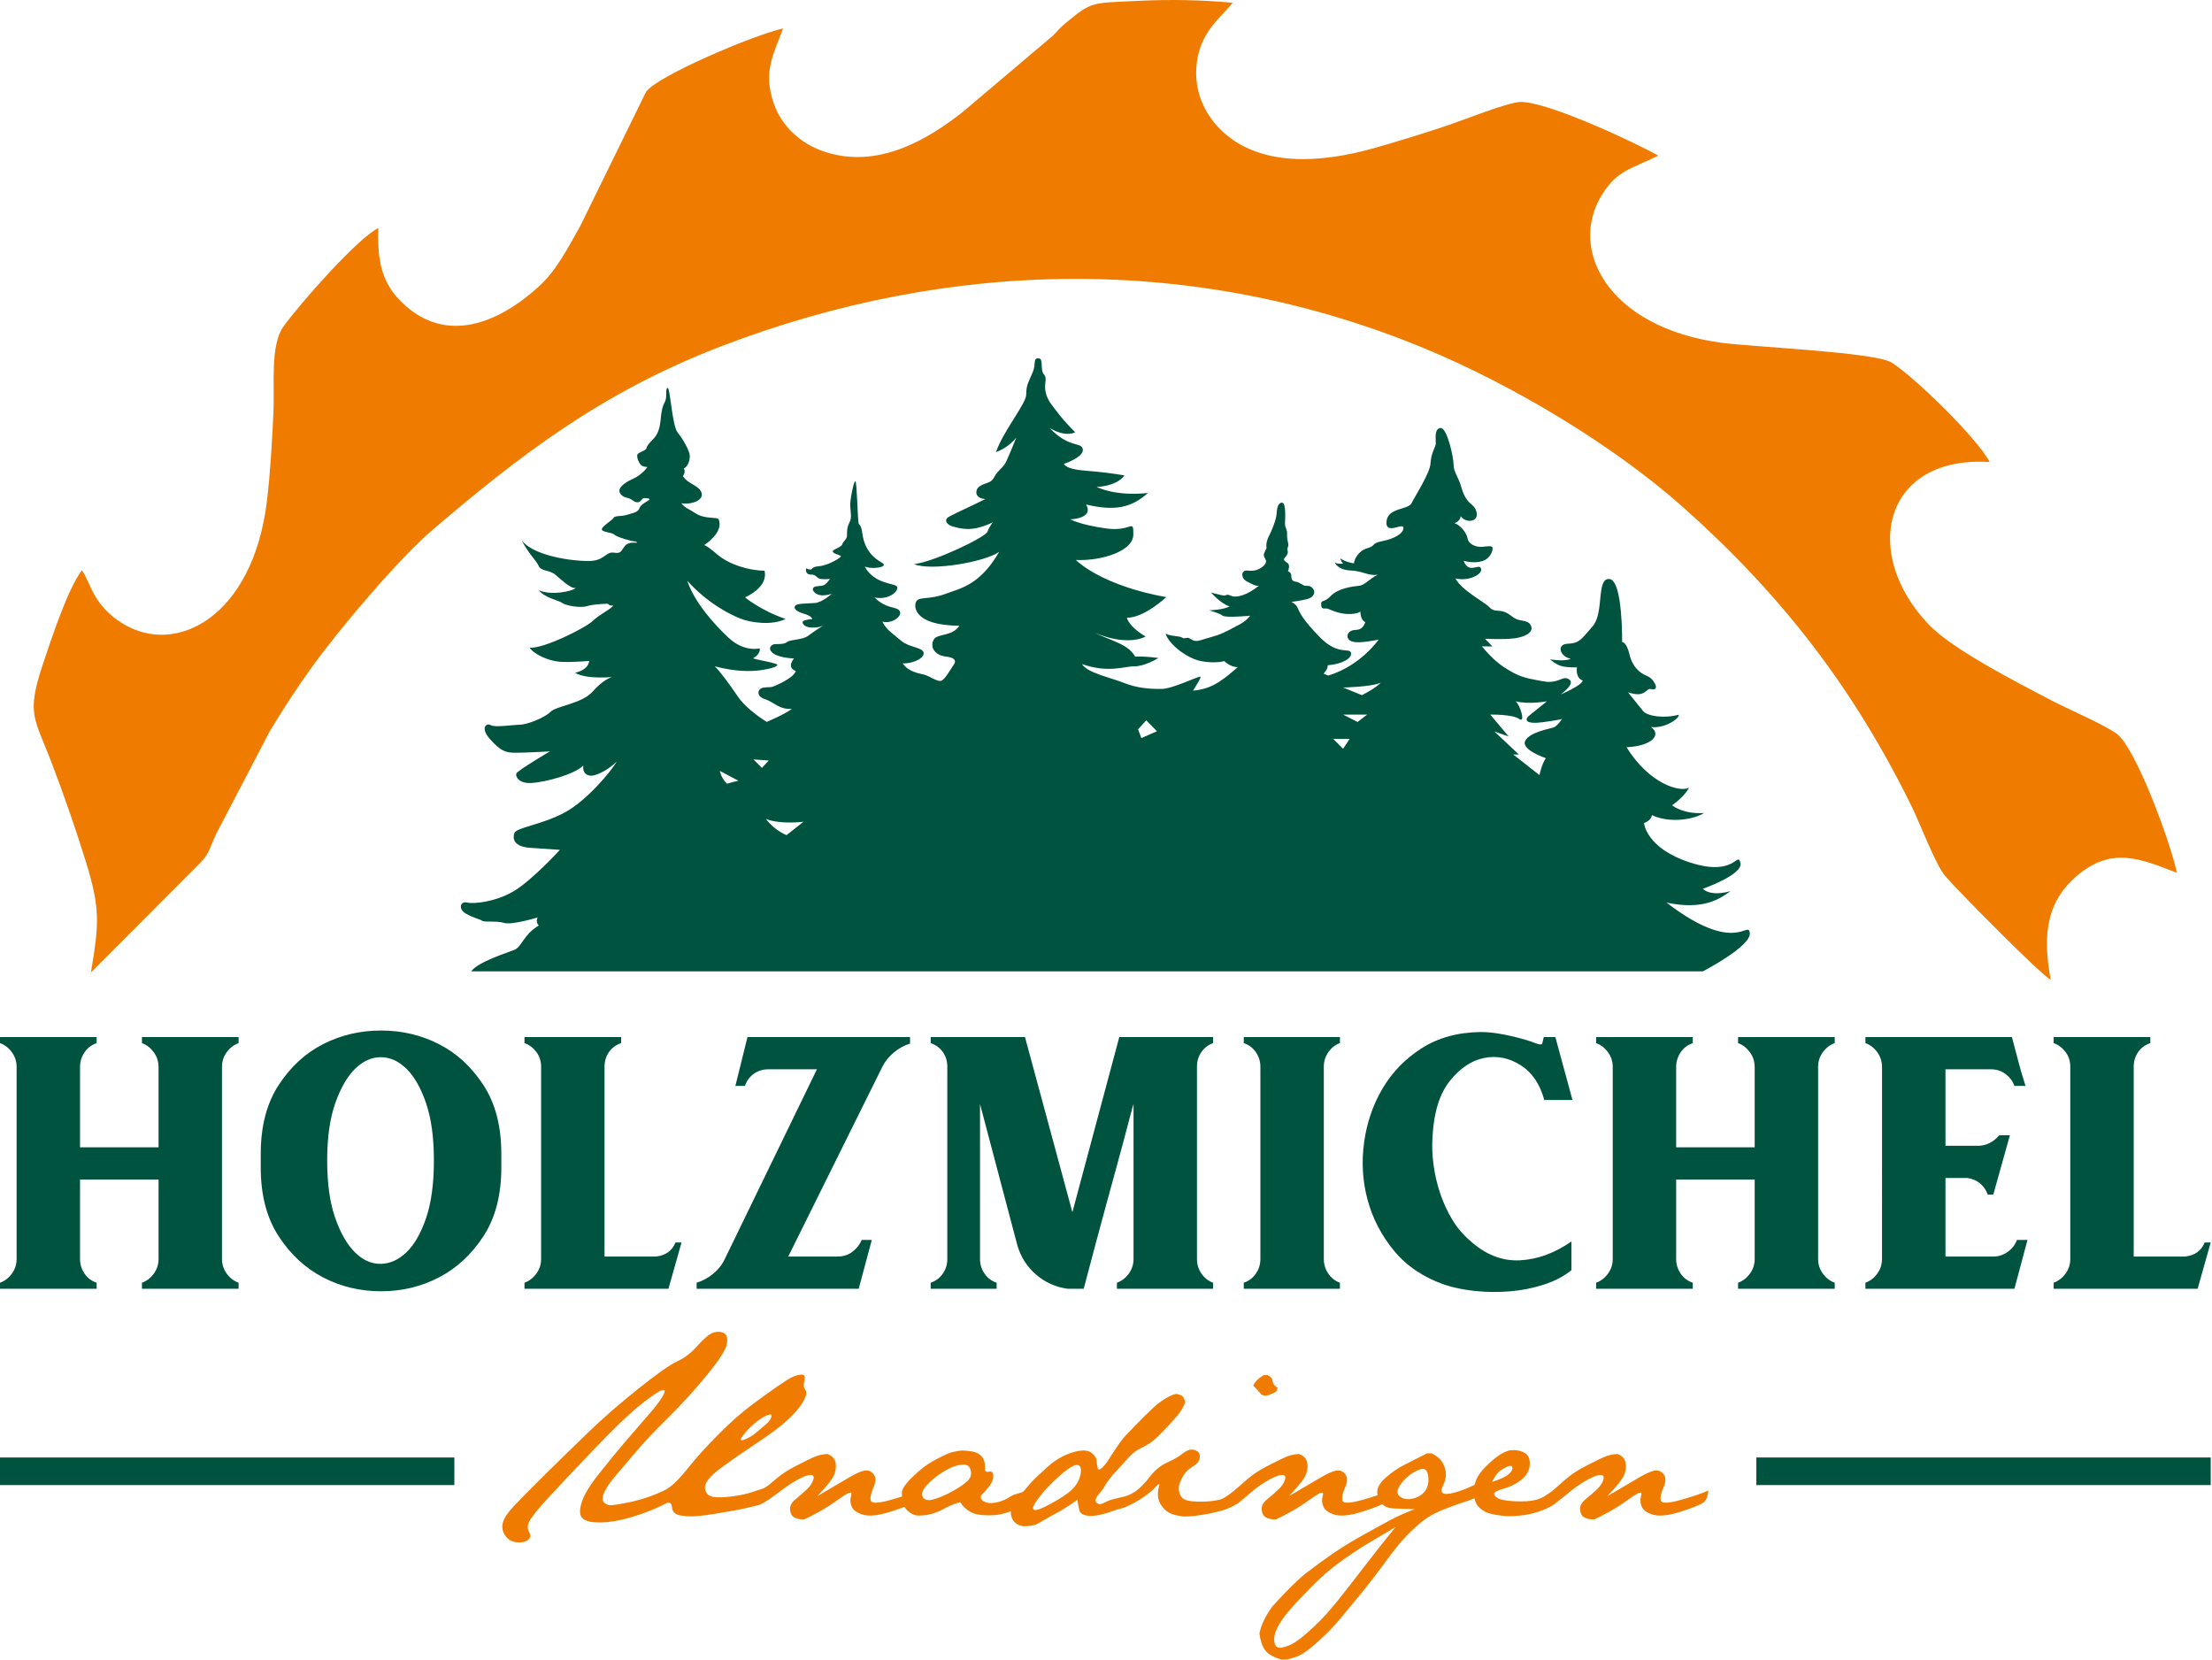
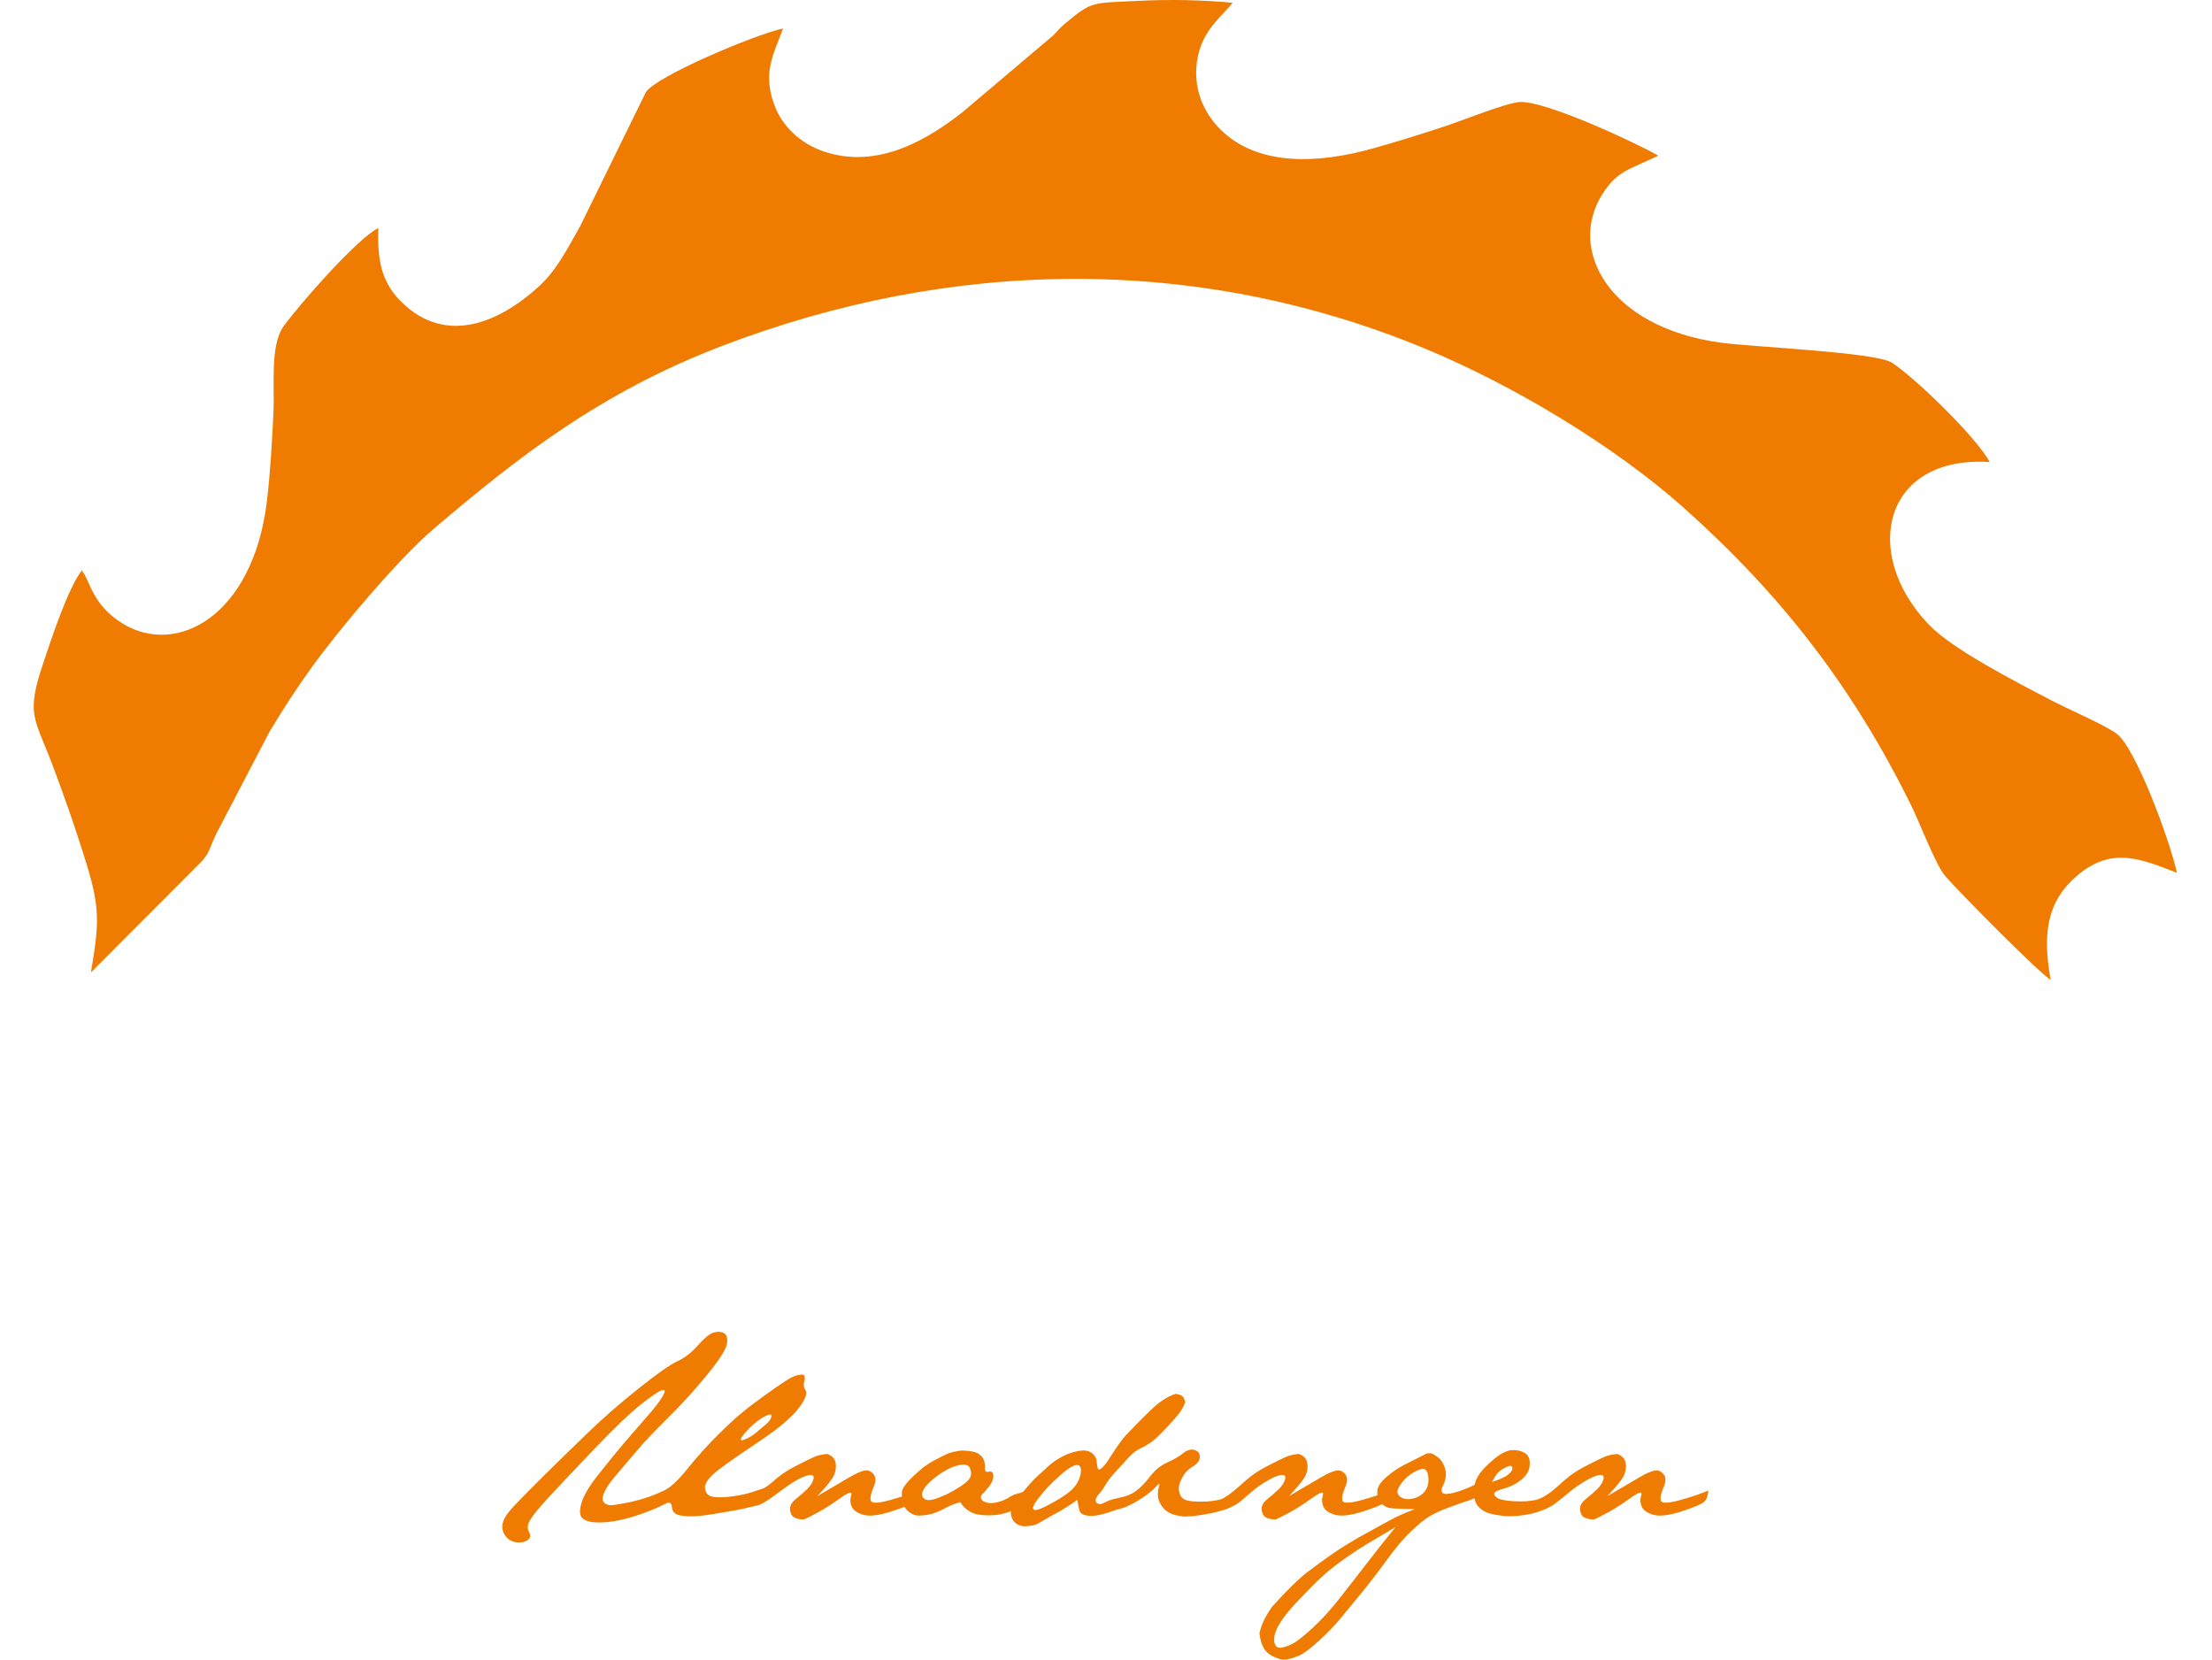
<svg xmlns="http://www.w3.org/2000/svg" version="1.1" x="0px" y="0px" width="533px" height="400px" viewBox="0 0 533 400" enable-background="new 0 0 533 400" xml:space="preserve">
  <defs>
</defs>
  <path fill-rule="evenodd" clip-rule="evenodd" fill="#EF7C00" d="M377.208,356.458c1.354-1.177,2.955-2.235,4.792-3.176  c1.838-0.948,3.269-1.659,4.311-2.134c1.05-0.482,2.176-0.754,3.404-0.821c1.092,0.398,1.744,1.05,1.955,1.956  c0.221,0.915,0.136,1.889-0.245,2.93c-0.381,1.042-1.762,2.803-4.141,5.284c3.769-2.219,6.376-3.743,7.815-4.59  c1.439-0.838,2.592-1.363,3.472-1.558c0.872-0.203,1.626,0.067,2.253,0.813c0.635,0.745,0.635,1.829,0,3.252  c-0.627,1.423-0.83,2.481-0.618,3.175c0.22,0.695,1.804,0.627,4.767-0.194c2.956-0.83,5.183-1.592,6.673-2.286  c-0.102,1.287-0.44,2.21-1.016,2.752c-0.585,0.551-2.388,1.313-5.411,2.286c-3.031,0.974-5.284,1.253-6.774,0.839  c-1.49-0.407-2.43-1.059-2.828-1.932c-0.397-0.88-0.448-1.812-0.144-2.803c0.296-0.99-0.576-0.762-2.608,0.695  c-2.032,1.456-3.811,2.599-5.334,3.42c-1.524,0.83-2.659,1.406-3.422,1.736c-1.024,0-1.829-0.17-2.404-0.517  c-0.584-0.347-0.906-0.965-0.974-1.862c-0.067-0.89,0.372-1.72,1.321-2.481c0.939-0.762,1.846-1.55,2.726-2.38  c0.872-0.829,1.414-1.668,1.609-2.531c0.203-0.863-0.305-1.135-1.507-0.821c-1.212,0.313-2.862,1.202-4.963,2.659  c-1.762,1.222-4.81,3.99-6.13,4.732c-1.025,0.585-2.312,1.102-3.845,1.566c-1.541,0.466-3.421,0.746-5.631,0.848h-1.338  c-2.422-0.237-4.048-0.56-4.895-0.975c-0.838-0.414-1.49-0.897-1.956-1.464c-0.372-0.447-0.658-1.079-0.857-1.886  c-0.461,0.22-0.869,0.386-1.226,0.496c-1.363,0.433-3.015,1.008-4.962,1.736c-1.956,0.729-3.522,1.456-4.716,2.185  c-1.194,0.729-2.65,1.922-4.387,3.573c-1.744,1.651-3.667,3.938-5.783,6.851c-2.117,2.904-4.209,5.631-6.274,8.163  c-2.066,2.522-3.777,4.598-5.115,6.198c-1.338,1.6-3.006,3.327-5.013,5.156c-1.998,1.838-3.573,3.015-4.708,3.522  c-1.143,0.517-2.227,0.839-3.252,0.975h-1.092c-1.947-0.568-3.269-1.338-3.946-2.313c-0.678-0.974-1.118-2.303-1.313-3.988  c0.398-1.989,1.422-4.141,3.074-6.452c3.607-3.971,6.367-6.689,8.29-8.163c1.913-1.473,3.938-2.946,6.054-4.42  c2.117-1.465,4.488-2.938,7.113-4.411c2.634-1.474,4.903-2.719,6.8-3.743c1.905-1.033,3.945-1.939,6.13-2.735  c-2.083-0.067-3.793-0.118-5.14-0.169c-1.17-0.045-2.08-0.394-2.732-1.041c-0.921,0.475-2.44,1.053-4.559,1.735  c-3.031,0.974-5.283,1.253-6.773,0.839c-1.49-0.407-2.431-1.059-2.828-1.932c-0.398-0.88-0.449-1.812-0.145-2.803  c0.297-0.99-0.575-0.762-2.607,0.695c-2.032,1.456-3.811,2.599-5.335,3.42c-1.524,0.83-2.659,1.406-3.421,1.736  c-1.024,0-1.829-0.17-2.405-0.517c-0.584-0.347-0.906-0.965-0.974-1.862c-0.068-0.89,0.373-1.72,1.321-2.481  c0.939-0.762,1.846-1.55,2.727-2.38c0.872-0.829,1.414-1.668,1.609-2.531c0.203-0.863-0.305-1.135-1.508-0.821  c-1.211,0.313-2.862,1.202-4.962,2.659c-1.186,0.822-4.43,3.775-4.962,4.09c-0.813,0.482-1.618,0.889-2.405,1.219  c-0.796,0.33-1.931,0.66-3.404,0.99c-1.474,0.331-3.15,0.61-5.039,0.848l-2.083,0.093c-1.685-0.194-2.905-0.517-3.667-0.965  c-0.762-0.449-1.38-1.051-1.863-1.813s-0.737-1.524-0.771-2.277c-0.034-0.763,0.059-1.524,0.271-2.27  c0.22-0.754-0.008-0.737-0.678,0.059c-1.51,1.797-5.955,4.669-8.442,5.31c-0.863,0.212-1.634,0.457-2.312,0.72  s-1.625,0.533-2.854,0.813c-1.219,0.287-2.303,0.338-3.251,0.151c-0.94-0.178-1.49-0.593-1.66-1.235  c-0.161-0.652-0.33-1.499-0.491-2.558c-0.728,0.559-1.55,1.135-2.464,1.71c-0.906,0.576-1.761,1.084-2.574,1.517  c-0.813,0.423-1.66,0.897-2.532,1.414c-0.88,0.508-1.583,0.914-2.108,1.21c-0.533,0.297-1.6,0.483-3.226,0.551  c-1.16-0.136-2.015-0.618-2.583-1.439c-0.364-0.602-0.542-1.228-0.542-1.889c0.021-0.104,0.043-0.207,0.068-0.31  c-0.296,0.117-0.612,0.226-0.948,0.327c-1.304,0.381-2.346,0.593-3.142,0.627c-0.796,0.033-1.271,0.051-1.439,0.051  c-1.854,0-3.277-0.28-4.268-0.839c-1.092-0.601-1.896-1.38-2.43-2.337c-1.355,0.364-2.574,0.847-3.649,1.439  c-1.076,0.593-2.117,1.041-3.125,1.338c-1.008,0.296-2.125,0.449-3.345,0.449c-0.847,0-1.719-0.39-2.616-1.169  c-0.285-0.244-0.524-0.556-0.718-0.935c-0.828,0.327-1.858,0.689-3.093,1.087c-3.031,0.974-5.284,1.253-6.774,0.839  c-1.49-0.407-2.43-1.059-2.828-1.932c-0.398-0.88-0.449-1.812-0.144-2.803c0.296-0.99-0.576-0.762-2.608,0.695  c-2.032,1.456-3.811,2.599-5.334,3.42c-1.524,0.83-2.659,1.406-3.421,1.736c-1.024,0-1.829-0.17-2.404-0.517  c-0.584-0.347-0.906-0.965-0.974-1.862c-0.068-0.89,0.372-1.72,1.321-2.481c0.939-0.762,1.846-1.55,2.726-2.38  c0.873-0.829,1.415-1.668,1.609-2.531c0.203-0.863-0.305-1.135-1.507-0.821c-1.211,0.313-2.862,1.202-4.962,2.659  c-1.62,1.123-5.266,4.108-6.901,4.513c-2.532,0.627-4.598,1.075-6.198,1.338c-1.609,0.263-3.116,0.524-4.539,0.771  c-1.422,0.246-2.828,0.424-4.217,0.525c-1.389,0.093-2.684,0.025-3.87-0.203c-1.194-0.229-1.829-0.89-1.914-1.981  c-0.084-1.093-0.661-1.338-1.736-0.745c-1.076,0.592-2.702,1.295-4.886,2.108c-2.185,0.813-4.242,1.414-6.181,1.812  c-1.931,0.398-3.7,0.567-5.309,0.517c-1.601-0.051-2.752-0.39-3.446-1.017c-0.694-0.626-0.779-1.854-0.246-3.666  c0.525-1.82,1.939-4.183,4.242-7.07c2.295-2.896,4.386-5.453,6.274-7.672c1.888-2.21,3.701-4.302,5.437-6.274  c1.736-1.965,2.938-3.54,3.615-4.717c0.678-1.168,0.644-1.659-0.118-1.456c-0.762,0.194-2.473,1.346-5.14,3.446  c-2.659,2.1-6.546,5.826-11.66,11.186c-5.106,5.36-8.73,9.204-10.864,11.533c-2.134,2.337-3.522,4.039-4.166,5.114  s-0.728,2.041-0.246,2.904c0.475,0.855,0.339,1.524-0.423,2.007c-0.55,0.331-1.177,0.5-1.888,0.5c-0.296,0-0.61-0.025-0.94-0.076  c-1.126-0.203-1.99-0.763-2.583-1.686c-0.415-0.651-0.618-1.329-0.618-2.04c0-0.313,0.042-0.627,0.127-0.94  c0.262-1.059,1.118-2.362,2.574-3.921c1.457-1.549,3.912-4.039,7.367-7.468c3.463-3.421,7.011-6.885,10.644-10.39  c3.641-3.506,7.688-7.037,12.159-10.594c4.463-3.556,7.562-5.732,9.298-6.528c1.736-0.787,3.396-2.074,4.962-3.845  c1.575-1.77,2.82-2.794,3.751-3.073c0.415-0.136,0.805-0.195,1.186-0.195c0.466,0,0.898,0.094,1.296,0.297  c0.728,0.348,0.982,1.202,0.762,2.574c-0.211,1.372-1.82,3.896-4.835,7.57c-3.006,3.666-6.122,7.096-9.348,10.271  c-3.227,3.176-5.809,5.911-7.739,8.206c-1.939,2.303-3.531,4.183-4.793,5.639c-1.253,1.448-2.185,2.786-2.777,3.989  c-0.593,1.21-0.627,2.074-0.102,2.607c0.533,0.525,1.278,0.729,2.235,0.593s2.142-0.339,3.548-0.618s2.854-0.66,4.344-1.144  c1.482-0.482,2.973-1.084,4.463-1.812c1.49-0.729,3.328-2.456,5.504-5.183c2.185-2.727,4.691-5.504,7.519-8.332  s5.428-5.131,7.791-6.901c2.362-1.77,4.42-3.26,6.156-4.462c1.736-1.211,2.98-1.998,3.743-2.362s1.507-0.567,2.236-0.618  c0.728-0.051,0.965,0.432,0.719,1.439c-0.254,1.007-0.169,1.761,0.246,2.261c0.144,0.178,0.22,0.415,0.22,0.694  c0,0.508-0.245,1.202-0.745,2.083c-0.753,1.354-1.99,2.819-3.692,4.386c-1.702,1.575-4.141,3.413-7.316,5.513  s-6.105,4.132-8.781,6.105c-2.684,1.964-3.971,3.564-3.878,4.81c0.102,1.236,0.745,1.956,1.939,2.159  c1.194,0.194,2.777,0.152,4.767-0.127c1.981-0.279,3.531-0.618,4.657-1.016c3.155-1.115,2.503-0.373,5.606-3.049  c1.355-1.177,2.955-2.235,4.792-3.176c1.838-0.948,3.269-1.659,4.31-2.134c1.05-0.482,2.176-0.754,3.404-0.821  c1.092,0.398,1.744,1.05,1.956,1.956c0.22,0.915,0.135,1.889-0.246,2.93c-0.381,1.042-1.762,2.803-4.141,5.284  c3.769-2.219,6.376-3.743,7.816-4.59c1.439-0.838,2.591-1.363,3.472-1.558c0.873-0.203,1.626,0.067,2.252,0.813  c0.635,0.745,0.635,1.829,0,3.252c-0.626,1.423-0.83,2.481-0.618,3.175c0.22,0.695,1.804,0.627,4.768-0.194  c0.994-0.279,1.906-0.551,2.735-0.814c-0.022-0.307-0.034-0.631-0.034-0.972c0.034-0.881,0.915-2.16,2.659-3.836  c1.736-1.677,3.345-2.922,4.835-3.734c1.49-0.813,2.65-1.397,3.497-1.762s2.007-0.627,3.497-0.796  c1.948,0.067,3.269,0.33,3.946,0.771c0.678,0.449,1.126,0.957,1.338,1.541c0.212,0.576,0.297,1.229,0.246,1.956  c-0.051,0.729,0.271,1.008,0.949,0.847c0.677-0.169,1.033,0.152,1.067,0.966c0.034,0.813-0.297,1.651-0.974,2.531  c-0.678,0.881-1.211,1.49-1.609,1.838s-0.517,0.736-0.347,1.16c0.161,0.432,0.618,0.745,1.363,0.948  c0.745,0.194,1.66,0.152,2.743-0.136c1.084-0.287,2.016-0.702,2.812-1.244c0.796-0.534,1.544-0.671,2.159-0.864  c1.146-0.358,0.918-0.174,1.889-1.354c0.863-1.042,1.744-1.981,2.658-2.828c0.906-0.847,1.804-1.66,2.701-2.456  c0.889-0.796,1.897-1.49,2.998-2.083c1.109-0.593,2.202-1.024,3.277-1.287c1.075-0.271,1.956-0.355,2.633-0.279  c0.678,0.085,1.262,0.373,1.761,0.872c0.491,0.491,0.771,1.008,0.813,1.533c0.051,0.533,0.135,1.092,0.254,1.693  c0.11,0.593,0.457,0.618,1.042,0.076c0.576-0.551,1.076-1.151,1.49-1.813c0.407-0.66,1.067-1.677,1.981-3.031  c0.906-1.354,1.702-2.388,2.379-3.099c0.678-0.712,1.583-1.644,2.701-2.803c1.126-1.16,2.303-2.313,3.523-3.473  c1.228-1.159,2.379-2.032,3.455-2.633c1.075-0.593,1.871-0.923,2.405-0.991c0.762,0.17,1.262,0.373,1.516,0.618  c0.246,0.254,0.449,0.703,0.618,1.363c-0.33,1.093-1.016,2.244-2.058,3.455c-1.042,1.202-2.159,2.43-3.353,3.667  c-1.186,1.244-2.202,2.142-3.023,2.709c-0.83,0.559-1.667,1.033-2.506,1.414c-0.847,0.382-1.761,1.102-2.751,2.176  c-1,1.076-2.058,2.236-3.176,3.48c-1.126,1.236-1.922,2.27-2.388,3.1c-0.457,0.821-0.965,1.532-1.507,2.134  c-0.55,0.593-0.821,1.118-0.821,1.558c0,0.449,0.288,0.737,0.872,0.873c0.576,0.127,1.088-0.313,1.931-0.67  c3.705-1.564,5.794-0.12,10.246-5.893c1.219-1.593,2.625-2.744,4.2-3.447c1.583-0.702,2.854-1.447,3.811-2.218  c0.957-0.779,1.88-1.05,2.752-0.796c0.881,0.245,1.313,0.796,1.295,1.659c-0.017,0.864-0.516,1.592-1.49,2.185  c-0.974,0.593-1.702,1.229-2.185,1.905c-0.482,0.687-0.872,1.432-1.168,2.261c-0.296,0.83-0.305,1.651-0.025,2.481  c0.288,0.83,0.821,1.363,1.617,1.608c0.796,0.254,2.032,0.364,3.717,0.348c1.685-0.009,3.167-0.187,4.446-0.517  c1.687-0.438,4.917-3.497,6.469-4.835c1.354-1.177,2.955-2.235,4.792-3.176c1.838-0.948,3.269-1.659,4.311-2.134  c1.05-0.482,2.176-0.754,3.403-0.821c1.093,0.398,1.744,1.05,1.956,1.956c0.221,0.915,0.136,1.889-0.245,2.93  c-0.381,1.042-1.762,2.803-4.141,5.284c3.768-2.219,6.376-3.743,7.815-4.59c1.439-0.838,2.591-1.363,3.472-1.558  c0.872-0.203,1.626,0.067,2.252,0.813c0.636,0.745,0.636,1.829,0,3.252c-0.626,1.423-0.829,2.481-0.618,3.175  c0.221,0.695,1.804,0.627,4.768-0.194c1.39-0.39,2.618-0.766,3.685-1.126c-0.06-0.316-0.082-0.645-0.068-0.982  c0.05-1.041,0.771-2.168,2.159-3.379c1.389-1.202,2.803-2.176,4.242-2.904s3.302-1.668,5.58-2.828h1.092  c1.33,0.635,2.244,1.439,2.761,2.438c0.508,0.991,0.736,1.931,0.694,2.828c-0.051,0.89-0.288,1.728-0.694,2.498  c-0.415,0.779-0.457,1.363-0.127,1.745c0.33,0.372,1.253,0.363,2.777-0.026c1.524-0.397,3.091-0.999,4.717-1.786  c0.089-0.044,0.178-0.085,0.268-0.124c0.104-0.525,0.246-0.98,0.427-1.366c0.432-0.932,1.135-1.889,2.108-2.879  c0.974-0.991,1.947-1.854,2.93-2.583c0.974-0.729,1.973-1.219,2.998-1.481l1.143-0.051c1.024,0.033,1.914,0.313,2.676,0.838  c0.762,0.534,1.084,1.465,0.974,2.803c-0.118,1.347-0.779,2.498-1.99,3.48c-1.202,0.974-2.573,1.677-4.09,2.108  c-1.523,0.424-2.346,0.813-2.455,1.16c-0.118,0.347,0.127,0.728,0.745,1.143c0.609,0.415,1.981,0.678,4.115,0.796  c2.134,0.11,3.878,0,5.233-0.347C372.743,360.708,375.079,358.293,377.208,356.458L377.208,356.458z M359.493,357.076  c2.024-0.661,3.37-1.287,4.048-1.889c0.678-0.593,0.965-1.143,0.863-1.634c-0.093-0.5-0.66-0.482-1.685,0.051  c-1.024,0.525-1.728,1.066-2.108,1.608C360.23,355.763,359.857,356.381,359.493,357.076L359.493,357.076z M337.393,360.624  c0.779,0.576,1.787,0.729,3.023,0.449c1.244-0.288,2.219-0.881,2.93-1.787c0.711-0.914,0.974-2.1,0.796-3.573  c-0.187-1.474-0.796-2.041-1.838-1.711c-1.041,0.331-2.023,0.873-2.955,1.635c-0.923,0.762-1.677,1.634-2.252,2.625  C336.512,359.26,336.614,360.04,337.393,360.624L337.393,360.624z M307.799,392.174c-0.661,1.313-0.906,2.48-0.72,3.522  c0.178,1.041,0.787,1.465,1.837,1.27c1.042-0.203,2.083-0.618,3.125-1.27c1.041-0.644,2.523-1.854,4.437-3.642  c1.923-1.786,3.785-3.811,5.605-6.08c1.821-2.269,4.006-5.063,6.555-8.383c2.54-3.327,5.089-6.545,7.638-9.652  c-2.049,1.193-4.218,2.473-6.504,3.844c-2.277,1.372-4.589,2.904-6.918,4.59c-2.328,1.685-4.665,3.726-6.994,6.104  c-2.337,2.38-4.099,4.269-5.283,5.657C309.382,389.524,308.459,390.87,307.799,392.174L307.799,392.174z M249.05,363.697  c0.322,0.313,1.236,0.094,2.761-0.669c1.516-0.762,2.972-1.583,4.361-2.48c1.389-0.89,2.396-1.787,3.031-2.676  c0.626-0.897,1.024-1.813,1.186-2.761c0.169-0.939,0.076-1.575-0.271-1.905c-0.348-0.33-0.897-0.305-1.66,0.076  c-0.762,0.382-1.702,1.059-2.828,2.032c-1.126,0.974-2.159,1.956-3.099,2.947c-0.949,0.999-1.837,2.074-2.685,3.226  C249.007,362.647,248.736,363.384,249.05,363.697L249.05,363.697z M224.714,356.483c-1.219,1.024-1.999,1.939-2.329,2.752  c-0.331,0.805-0.237,1.431,0.296,1.854c0.525,0.432,1.372,0.466,2.532,0.102c1.151-0.364,2.354-0.864,3.59-1.507  c1.245-0.652,2.362-1.33,3.354-2.041c0.99-0.712,1.575-1.372,1.736-1.981c0.169-0.609,0.11-1.253-0.17-1.914  c-0.288-0.66-0.948-0.939-1.99-0.838c-1.042,0.093-2.167,0.457-3.37,1.092C227.152,354.628,225.942,355.458,224.714,356.483  L224.714,356.483z M178.921,346.008c-0.694,0.966-0.542,1.245,0.474,0.847c1.007-0.397,1.914-0.939,2.727-1.617  s1.601-1.347,2.379-2.007s1.245-1.287,1.389-1.889c0.152-0.593-0.237-0.694-1.168-0.296c-0.923,0.398-1.948,1.084-3.074,2.058  C180.521,344.086,179.615,345.051,178.921,346.008z" />
-   <path fill-rule="evenodd" clip-rule="evenodd" fill="#00533F" d="M374.414,175.246c-0.878,0.35-5.797,1.097-6.895,3.249  s4.963,4.173,4.963,4.173c-1.01,1.492-1.537,4.082-1.537,4.082l-6.323-4.962h1.36l-5.884-5.532l3.425,1.187l-4.435-5.269  c0,0,5.4-0.091,6.981,1.053s0.264-3.336-0.878-4.259c3.294,0.833,7.553,0,7.553,0s-2.503,2.063-4.084,3.292  c-1.58,1.23-0.966,2.283,3.03,1.756c3.996-0.525,4.699-0.789,4.699-0.789S375.292,174.895,374.414,175.246L374.414,175.246z   M328.175,167.494l-4.545-1.843c0,0,6.982-0.133,9.09-1.187C331.6,165.784,328.175,167.494,328.175,167.494L328.175,167.494z   M327.12,173.95l-3.49-1.776h5.796L327.12,173.95L327.12,173.95z M323.63,180.404l-2.371-2.369h3.952L323.63,180.404L323.63,180.404  z M275.019,177.834l-0.791-2.105l1.976-2.173l2.569,2.632L275.019,177.834L275.019,177.834z M189.523,201.22  c0,0-2.899-1.12-4.94-3.886c3.623,1.383,9.024,0.656,9.024,0.656L189.523,201.22L189.523,201.22z M181.552,182.973l3.689,0.264  l-1.647,1.78L181.552,182.973L181.552,182.973z M175.164,188.835c-1.45-1.449-1.713-3.096-1.713-3.096l4.479,2.373  C177.93,188.113,176.415,188.443,175.164,188.835L175.164,188.835z M421.627,224.782c-0.39-3.213-3.31,5.548-20.059-7.306  c9.104,1.923,13.047-1.069,15.386-2.749c-5.038,1.387-6.647-0.583-6.647-0.583s9.86-3.433,9.058-6.282  c-0.804-2.847-1.17,3.433-11.978,0c-10.809-3.433-11.247-9.564-11.247-9.564s1.753-0.514,1.899-1.9  c4.639,2.153,10.481,0.877,12.523-0.513c-5.075,0.33-7.668-1.86-7.668-1.86s2.923-1.972,4.089-4.235  c-2.227,1.204-9.65-0.986-15.055-9.751c6.135-0.29,8.521-3.016,5.891-4.868c3.311,0.439,7.012-2.14,6.672-2.97  c-3.215,0.927-7.499,0.439-8.57-0.877c-1.071-1.313-3.651-4.525-3.651-4.525s2.143,0.826,3.433,0.29  c1.29-0.533,1.363-1.313,2.215-1.046c0.853,0.27,1.437-0.267,0.877-1.267c-0.561-0.996-0.925-1.506-2.265-2.066  c-1.339-0.56-3.188-1.997-3.895-5.039c-0.706-3.042-1.777-2.996-1.777-2.996s0.208-14.837-3.042-15.164  c-3.25-0.33-1.205,8.105-4.053,11.391c-2.849,3.286-3.25,4.089-6.025,4.199c-2.774,0.11-1.862,3.103,0.73,3.616  c-1.37,0.767-4.966,0.147-4.966,0.147s1.223,1.149,2.647,1.586c1.424,0.44,3.833,0.347,3.833,0.347s-0.475,2.466,1.388,3.175  c-0.219,1.207-5.294,3.343-5.294,3.343s3.378-2.43,2.19-3.469c-1.187-1.04-2.026-0.017-3.633,0.293  c-1.606,0.311-1.984,0.177-5.051-0.41c-3.067-0.583-4.498-1.253-7.199-2.986c-2.702-1.736-5.313-5.022-5.313-5.022l2.538,0.037  l-1.79-1.863c0,0,4.474,0.256,7.176-0.107c2.702-0.367,4.418-1.5,3.98-2.813c-0.438-1.316-1.498-1.28-2.959-1.606  c-1.46-0.33-1.935-1.339-3.468-1.923c-1.534-0.586-2.531,0.097-3.676-1.146c-1.145-1.24-6.646-4.04-8.18-6.936  c3.141,0.776,6.378-0.95,6.208-2.166c-0.171-1.22-1.267-0.27-2.531-0.39c-1.267-0.124-1.68-1.707-1.68-1.707s2.288,0.756,4.454,0.1  c2.167-0.66,2.679-2.9,2.482-3.313c-0.194-0.413-0.925-0.29-2.409-0.146c-1.485,0.146-3.335-0.56-3.578-1.97  c-0.244-1.413-1.729-3.239-3.165-3.726c1.437-0.437,1.485-1.68,1.485-1.68s0.974,1.436,2.727,1.046  c1.752-0.39,1.266-2.676,0.243-3.553s-2.045-1.753-2.775-4.382s-1.898-3.699-1.898-5.502c0-1.8-1.559-9.005-3.165-8.858  c-1.606,0.144-1.07,3.066-1.119,3.796s-1.169,2.336-1.267,4.672c-0.097,2.339-3.748,7.985-4.576,9.642  c-0.827,1.656-5.745,1.023-6.036,4.429c-0.293,3.409,4.089,0.1,4.089,1.51c0,1.413-2.337,2.68-5.111,3.213  c-2.775,0.537-1.412,1.073-3.604,1.706c-2.19,0.633-3.164,2.726-3.213,3.649c-2.166-0.34-3.311-1.193-3.311-1.193  s0.194,0.733,0.682,1.243c-1.68,0.169-1.996-0.293-1.996-0.293s0.584,1.803,3.725,1.95c3.14,0.146,4.139,1.313,6.621,1.047  c-1.948,0.876-3.043,2.506-4.528,2.652c-1.484,0.147-5.015,0.584-6.767,2.433c-1.753,1.85-2.361,0.733-2.337,2.12  s0.925,0.707,1.68,0.997c0.755,0.293,2.409,1.146,4.674,1.243c2.264,0.097,3.115-0.583,3.115-0.583s-0.073,2.066,1.193,2.529  c-0.609,1.656-1.461,1.85-2.483,1.9c-1.022,0.05-1.874,0.633-1.825,1.533c0.048,0.899,0.852,1.436,2.58,1.436  s4.917-0.633,4.917-0.633s-4.297,6.282-12.146,8.655l-1.132-0.477c0,0,1.059-0.983,1.022-2.006c3.614-0.293,5.951-1.752,5.586-3.033  c-0.364-1.276-3.104,0.733-7.412-3.649s-4.966-6.099-5.44-7.158c-0.475-1.057-1.534-1.423-1.534-1.423s2.191-0.257,3.871-0.693  c1.68-0.439,2.008-1.716,1.388-2.483c-0.621-0.766-1.096-0.692-1.753-0.692s-1.516-0.914-2.354-0.987  c-0.841-0.073-1.151-0.62-1.132-1.354c0.018-0.729-0.548-1.149-0.749-1.129c-0.201,0.017,0.657-1.442-0.165-2.026  c-0.821-0.586-0.876-0.66-0.857-0.95c0.019-0.293,1.149-1.096,0.895-1.973c-0.256-0.877,0.293-0.84,0.128-1.753  s-0.329-1.224-0.274-2.336c0.056-1.113-0.548-1.553-0.511-2.52c0.036-0.966,0.311-4.875-0.64-5.002  c-0.949-0.126-1.313,1.24-1.369,2.629c-0.055,1.386-1.277,4.346-1.825,5.349c-0.548,1.003-0.749,2.136-0.622,2.683  c0.128,0.55-0.73,1.316-0.639,2.01c0.092,0.693,0.53,0.803,0.53,1.533c0,0.729-1.369,1.863-2.775,2.12  c-1.406,0.253-2.118-0.293-2.684,0.31c-0.565,0.6-0.201,1.859,0.949,2.39c1.151,0.53,1.862,1.113,2.775,0.97  c-2.629,2.173-5.367,3.046-6.7,2.426c-1.333-0.62-1.004,0.13-2.008-0.089c-1.004-0.22-2.793-0.677-2.793-0.677  s2.41,2.756,4.455,3.306c-1.406,0.857-4.93,0.967-4.93,0.967s2.538,0.693,3.25,1.28c0.712,0.583,6.645,0.017,6.645,0.017  s-0.766,1.12-2.495,2.069s-3.287,1.753-4.528,2.287c-1.241,0.536-3.164,0.976-4.965,1.559c-1.801,0.584-2.313-0.486-2.946-0.583  c-0.633-0.1-0.875,0.34-1.485-0.073c-0.608-0.413-2.848-0.293-3.968-0.95c0.804,2.603,5.185,6.012,8.642,6.646  c3.457,0.633,5.501-0.024,5.501-0.024s1.534,1.534,3.262,1.436c-4.394,3.92-6.73,5.27-10.784,5.706  c1.314-2.226,1.935-3.029,1.753-3.359c-0.183-0.327-6.573,2.886-9.275,2.923c-2.702,0.037-5.878-0.147-9.164-1.46  c-3.287-1.316-8.764-2.373-10.079-4.529c6.39,2.229,9.968,0.55,12.598,0.55c2.629,0,5.806-2.009,5.806-2.009s-3.14-0.474-5.587-0.33  c-1.716-3.066-5.696-3.759-9.786-5.769c8.252,3.469,12.305,0.914,12.305,0.914s-3.761-2.043-4.528-4.529  c4.089,0.11,9.53-4.965,9.53-4.965s-14.24-2.129-21.835-8.945c6.207,0.293,13.875-2.117,13.875-6.135  c0-4.016-0.292-0.583-6.572-1.46c-6.28-0.876-8.617-2.19-8.617-2.19s5.769-0.146,3.797-3.579c7.011,1.68,11.027,0.729,14.897-2.776  c-7.96,0.877-12.342-1.459-12.342-1.459s4.747-0.073,6.719-2.776c-3.213-0.51-5.258-0.803-9.786-1.167  c-4.528-0.366-4.82-1.605-4.82-1.605s4.796-1.583,4.552-3.483c-0.244-1.9-3.31-0.2-7.985-5.162c4.042,2.386,6.135,1.023,6.135,1.023  s-2.581-2.58-3.896-4.333c-1.314-1.753-2.726-3.116-3.212-5.306c-0.487-2.193,0.535-3.212-0.438-4.333  c-0.974-1.119,0.049-3.846-1.314-3.846c-1.364,0-0.487,1.263-1.364,3.359c-0.876,2.093-1.605,3.113-1.557,5.306  c0.049,2.189-5.453,8.715-7.303,13.923c3.067-1.022,4.917-3.505,4.917-3.505s-1.729,4.286-2.459,5.818  c-0.729,1.533-2.044,2.143-2.799,3.603c-0.754,1.459-1.437,1.313-2.775,1.9c-1.339,0.583-1.558,1.193-1.607,1.826  c-0.048,0.63,0.366,1.556,2.167,1.679c-2.799,1.434-7.23,3.407-8.714,4.233c-1.485,0.829-0.463,2.023,0.875,2.386  c1.339,0.367,3.409,0.927,5.867,0.344c2.458-0.587,3.773-1.363,3.773-1.363s-0.828,0.997-1.29,2.286  c-0.462,1.29-12.731,7.229-17.697,7.792c4.041,1.75,17.089-0.513,20.521-2.946c-4.698,8.082-9.299,8.738-12.951,10.124  c-3.651,1.39-6.134,0.657-6.938,1.68c-0.803,1.023-1.022,5.916,10.297,5.989c-1.68,2.629-5.185,1.826-6.134,3.286  c-0.95,1.463-0.219,3.799,2.994,4.163c3.213,0.366,1.753,1.973,1.753,1.973c-1.037,1.59-2.091,3.466-2.947,3.829  c-0.856,0.364-2.866-1.119-4.084-1.45c-1.219-0.33-3.854-0.626-5.237-2.732c2.898,0.066,5.467-1.483,5.006-2.703  c-0.461-1.217-3.623-1.183-5.401-2.766c-1.779-1.58-3.524-2.503-4.512-4.609c2.305,0.689,4.94-1.35,4.183-2.536  c-0.757-1.187-3.129-0.363-6.06-3.259c3.623,0.689,5.862-1.617,5.434-2.57c-0.428-0.956-5.335-0.463-7.805-4.875  c1.8,0.646,4.588,0.23,4.611-0.406c0.022-0.637-2.35-1.01-3.996-3.909c-1.646-2.896-0.791-4.676-2.042-5.972  c-0.308-0.79-0.417-10.295-0.834-10.274c-0.417,0.023-1.317,4.632-1.23,6.062c0.088,1.426,0.439,2.699-0.176,3.862  c-0.615,1.163-0.615,2.173-0.593,3.119c0.022,0.943-0.988,1.47-1.163,2.173c-0.176,0.703-2.328,1.187-2.284,1.689  c0.043,0.507,1.493,0.813,1.932,1.076c0.439,0.263-2.986,2.307-5.16,2.479c-2.173,0.177-1.537,0.856-2.217,0.813  c-0.681-0.043-0.856-0.393-0.966-0.219c-0.109,0.176-0.154,1.493,1.164,1.43c1.317-0.067,1.361,0.962,2.415,1.073  c1.054,0.11,2.152-0.021,2.152-0.021s-0.856,1.36-1.669,1.579c-0.813,0.221-2.195,0.044-2.415,0.704  c-0.219,0.66,0.813,1.626,2.129,1.669c1.317,0.043,2.416-0.373,2.416-0.373s-2.283,2.063-4.018,2.216  c-1.734,0.153-4.303,0.066-4.764,0.617c-0.461,0.546-0.11,1.336,1.954,1.93c2.064,0.593,2.129,1.319,2.129,1.319  s-2.151,0.196-2.305,0.613c-0.154,0.417,0.329,1.407,2.24,1.45c1.91,0.043,2.766-0.549,2.766-0.549s-2.327,1.492-3.71,2.526  c-1.384,1.029-4.26,0.856-5.05,1.493c-0.791,0.636-2.328,0.459-3.052,0.526s-1.822,1.053-0.329,2.196  c1.493,1.14,5.028,1.25,5.028,1.25s-1.933,2.196,0.439,3.01c-0.417,1.689-5.226,3.756-5.84,3.862  c-0.615,0.11-1.933-0.043-2.635,0.397c-0.703,0.439-1.01,1.89,1.076,2.546c2.086,0.66,3.491,2.593,6.433,2.306  c-1.317,1.164-6.038,3.163-6.038,3.163s-4.699-2.813-6.894-6.016c-2.195-3.206-4.347-6.148-5.621-7.378  c5.006,1.316,8.739,1.273,11.154,0.924c2.415-0.354,3.908-0.854,3.908-1.284s-5.094-1.22-5.84-1.573  c1.91-1.053,1.603-2.393,1.603-2.393s-3.688,1.009-7.509-2.546c-3.82-3.556-8.398-8.925-9.946-13.734  c4.973,5.499,10.308,8.102,12.745,9.088c2.437,0.99,7.647,1.767,10.935,0.1c-5.961-2.009-9.782-5.202-9.782-5.202  s5.698-2.339,4.709-6.422c-3.952-0.033-8.629-1.549-11.395-3.919c-2.766-2.373-3.162-2.239-3.162-2.239s4.875-3.063,3.491-6.225  c-0.296-0.626-3.239,0.033-5.434-1.374c-2.196-1.406-2.613-1.316-3.557-2.502c1.954,0.44,5.379-0.506,4.917-2.393  c-0.461-1.89-3.205-2.11-4.522-4.106c0.505-0.79,0.527-1.363,0.198-1.846c1.076-0.48,1.602-2.283,1.427-3.359  c-0.176-1.073-1.515-3.666-2.876-5.289c-1.361-1.626-1.801-10.825-2.437-10.782c-0.637,0.044,0,2.216-0.681,3.403  c-0.681,1.187-0.878,2.853-1.01,4.37c-0.132,1.516-0.593,3.229-1.449,4.192c-0.856,0.966-1.822,1.803-1.954,2.526  c-0.132,0.727-2.218,0.966-2.24,1.8c-0.021,0.836,0.483,1.866,0.944,2.306c0.461,0.439,1.537,0.459,1.537,0.459  s-1.296,1.89-3.513,2.856c-2.218,0.967-3.162,2.043-3.25,2.723c-0.088,0.681,0.571,1.58,1.866,1.843  c1.295,0.263,1.406,0.99,2.394,1.076c0.988,0.087,1.01-1.01,1.734-1.01c0.724,0,1.252,0.067,1.273,0.307  c0.021,0.243-2.173,1.12-2.459,2.152c-0.286,1.034-2.064,1.273-3.184,1.624c-1.12,0.353-2.723,0.09-3.03,0.683  c-0.307,0.593-2.766,1.977-2.832,2.723s2.415,0.723,3.008,1.316c0.593,0.593,4.193,1.603,4.808,1.623  c0.615,0.023,0.615,0.2,0.615,0.31c0,0.11-1.866-0.353-2.811,0.723c-0.944,1.077-0.812,2-2.657,1.69  c-1.844-0.307-2.239,1.56-5.028,1.933c-2.788,0.374-14.063-0.689-17.224-4.905c1.482,3.063,3.589,4.939,4.083,6.191  c0.494,1.25,2.569,0.92,3.952,2.04c1.383,1.12,3.853,3.56,4.973,3.23c-0.791,0.856-6.158,1.909-8.892,0.526  c1.284,1.843,4.709,2.437,5.631,3.096c0.922,0.657,4.347,1.283,6.027,0.757c1.68-0.527,4.973-0.56,4.973-0.56  s0.395,0.593,1.285,0.396c-0.362,0.823-3.26,2.106-4.94,3.753c-1.68,1.646-11.956,6.785-15.183,6.421  c0.922,1.55,4.446,3.163,7.146,3.393s7.18-0.197,7.18-0.197s0.099,2.043-3.392,2.866c2.733,1.646,8.892,1.02,8.892,1.02  s-2.042,0.526-4.643,3.493c-2.602,2.962-8.761,3.455-10.177,4.905c-1.417,1.449-5.764,3.096-7.344,3.096s-6.06,0.723-7.048,0.101  c-0.988-0.627-2.667,0.593-0.131,3.422c2.536,2.833,3.722,3.229,6.191,3.229c2.47,0,8.201-0.33,8.201-0.33s-7.871,4.643-8.102,5.336  c-0.231,0.693,0.56,2.503,3.788,2.272c3.227-0.229,10.077-1.977,12.35-4.183c-0.23,1.91,0.989,2.403,1.877,2.437  c0.889,0.033,3.491-0.856,6.192-3.393c-1.384,2.34-7.202,9.441-12.69,12.341c-5.489,2.896-11.549,3.556-11.988,4.872  c-0.439,1.319-0.219,3.296,3.908,3.56c4.128,0.263,7.07,0.482,7.07,0.482s-6.85,7.509-11.286,10.055  c-4.435,2.546-9.529,3.029-11.11,2.637c-1.581-0.397-2.195,1.579-0.263,2.676c1.932,1.1,3.293,1.276,3.908,1.713  c0.615,0.439,3.469-0.044,5.313,0.526c1.844,0.573,8.08-1.316,8.08-1.316s-0.615,1.054,0.264,1.933  c-3.688,2.24-4.128,5.136-5.796,5.839s-8.884,2.916-10.48,5.213h296.785C410.333,234.03,422.017,227.994,421.627,224.782z" />
  <path fill-rule="evenodd" clip-rule="evenodd" fill="#EF7C00" d="M399.587,37.508c-5.057-2.925-27.146-13.307-33.425-12.927  c-3.201,0.193-13.909,4.494-17.59,5.715c-5.614,1.864-11.666,3.756-17.61,5.429c-13.162,3.705-27.367,4.36-36.408-4.064  c-3.684-3.432-7.173-9.234-6.146-16.735c0.904-6.611,4.613-9.779,7.878-13.372l0.719-0.893c-7.405-0.677-14.946-0.841-22.625-0.458  c-11.437,0.571-11.118-0.017-17.733,5.457c-1.366,1.13-1.691,1.718-2.962,2.956l-21.811,18.449  c-7.691,6.003-20.183,14.145-33.75,9.293c-5.23-1.871-9.769-5.908-11.675-11.423c-2.696-7.799,0.052-12.042,2.233-18.081  c-6.935,1.536-30.296,11.403-33.02,15.291l-15.847,32.314c-3.231,5.757-5.846,10.789-9.903,14.495  c-9.74,8.9-22.415,14.188-33.007,3.969c-4.647-4.482-6.063-9.541-5.744-17.981c-4.975,2.442-18.784,18.091-22.851,23.717  c-3.275,4.531-2.104,14.318-2.415,20.649c-0.35,7.111-0.729,14.436-1.592,21.517c-3.372,27.645-21.759,37.449-34.796,29.383  c-7.348-4.545-7.714-10.169-9.807-12.788c-3.482,4.757-7.129,15.982-9.323,22.487c-4.141,12.289-2.03,13.099,2.064,23.86  c2.919,7.671,5.582,15.302,8.149,23.529c3.607,11.562,3.302,15.143,1.325,27.001l25.104-25.175c3.538-3.444,2.844-3.313,5.061-8.166  l12.89-24.709c3.387-5.627,6.606-10.562,10.199-15.539c6.725-9.315,20.924-26.141,29.361-33.313  c20.19-17.162,40.039-32.794,69.467-44.05c55.122-21.084,114.226-22.186,169.253,0.601c21.07,8.726,45.422,23.201,62.513,38.446  c23.505,20.97,40.791,43.269,54.824,71.819c2.064,4.198,5.852,14.276,8.188,16.938c3.937,4.479,23.202,23.897,25.356,24.916  c-2.136-11.521-0.635-19.068,6.231-24.969c8.423-7.24,15.333-4.221,24.193-0.794c-1.718-7.793-10.061-30.536-14.696-33.652  c-3.656-2.459-11.207-5.609-15.754-7.993c-8.155-4.274-23.634-12.182-29.35-18.168c-16.496-17.278-10.829-40.814,14.698-39.164  c-3.389-6.154-17.839-20.151-23.552-23.927c-3.875-2.561-33.788-3.792-41.368-4.845c-27.049-3.756-36.915-22.521-28.385-35.847  C389.776,41.045,392.674,40.849,399.587,37.508z" />
-   <path fill-rule="evenodd" clip-rule="evenodd" fill="#00533F" d="M57.489,249.873v1.455c-1.131,0.405-2.082,1.133-2.85,2.184  s-1.152,2.224-1.152,3.518v46.331c0,1.294,0.384,2.467,1.152,3.518s1.719,1.778,2.85,2.183v1.456H34.203v-1.456  c1.132-0.404,2.082-1.132,2.85-2.183c0.769-1.051,1.152-2.224,1.152-3.518v-19.163h-18.92v19.163c0,1.294,0.363,2.467,1.091,3.518  c0.728,1.051,1.698,1.778,2.911,2.183v1.456H0v-1.456c1.132-0.404,2.082-1.132,2.85-2.183c0.768-1.051,1.152-2.224,1.152-3.518  v-46.331c0-1.294-0.384-2.467-1.152-3.518c-0.769-1.051-1.718-1.778-2.85-2.184v-1.455h23.287v1.455  c-1.212,0.405-2.183,1.152-2.911,2.204c-0.728,1.051-1.091,2.224-1.091,3.537v19.365h18.92v-19.365c0-1.313-0.384-2.486-1.152-3.537  c-0.768-1.052-1.718-1.799-2.85-2.204v-1.455H57.489L57.489,249.873z M62.826,278.011c0-6.631,1.436-12.149,4.306-16.556  c2.871-4.406,6.449-7.702,10.734-9.885c4.286-2.184,8.935-3.274,13.948-3.274s9.663,1.091,13.948,3.274  c4.286,2.183,7.863,5.479,10.734,9.885s4.306,9.925,4.306,16.556v3.274c0,6.631-1.435,12.149-4.306,16.556  s-6.448,7.722-10.734,9.945c-4.285,2.224-8.935,3.336-13.948,3.336s-9.663-1.112-13.948-3.336  c-4.285-2.224-7.863-5.539-10.734-9.945c-2.87-4.406-4.306-9.925-4.306-16.556V278.011L62.826,278.011z M78.836,279.588  c0,5.579,0.647,10.208,1.941,13.887c1.293,3.679,2.891,6.448,4.791,8.309c1.9,1.859,3.962,2.769,6.186,2.729  c2.223-0.04,4.285-0.971,6.186-2.79c1.9-1.819,3.477-4.568,4.73-8.247c1.253-3.679,1.88-8.308,1.88-13.887  c0-5.499-0.626-10.088-1.88-13.767c-1.253-3.679-2.83-6.448-4.73-8.308c-1.9-1.86-3.962-2.79-6.186-2.79  c-2.224,0-4.286,0.93-6.186,2.79c-1.9,1.859-3.497,4.629-4.791,8.308C79.483,269.5,78.836,274.089,78.836,279.588L78.836,279.588z   M158.036,302.753c2.345-0.242,3.922-1.374,4.73-3.396h1.455l-3.153,11.158H126.38v-1.456c1.132-0.404,2.082-1.132,2.85-2.183  c0.769-1.051,1.152-2.224,1.152-3.518v-46.331c0-1.375-0.384-2.567-1.152-3.578c-0.768-1.011-1.718-1.718-2.85-2.123v-1.455h23.287  v1.455c-1.213,0.405-2.183,1.112-2.911,2.123c-0.728,1.03-1.091,2.224-1.091,3.599v45.704H158.036L158.036,302.753z M201.82,302.753  c1.375,0,2.568-0.384,3.578-1.152c1.011-0.768,1.759-1.718,2.244-2.851h2.425l-3.153,11.766H167.86v-1.456  c1.375-0.404,2.688-1.111,3.942-2.122c1.253-1.031,2.204-2.224,2.85-3.599l22.195-45.704h-11.643c-1.375,0-2.567,0.363-3.578,1.092  c-1.011,0.728-1.718,1.697-2.123,2.91h-2.305l2.911-11.765h39.176v1.577c-1.375,0.404-2.668,1.111-3.881,2.122  s-2.143,2.163-2.79,3.457l-22.681,45.725H201.82L201.82,302.753z M236.145,303.36c0,1.294,0.364,2.467,1.092,3.518  c0.728,1.051,1.698,1.778,2.911,2.183v1.456h-15.889v-1.456c1.213-0.404,2.184-1.132,2.911-2.183s1.092-2.224,1.092-3.518v-46.331  c0-1.375-0.364-2.567-1.092-3.578s-1.698-1.718-2.911-2.123v-1.455h22.721l11.421,42.208l11.3-42.208h22.6v1.455  c-1.132,0.405-2.062,1.112-2.79,2.123s-1.092,2.203-1.092,3.578v46.331c0,1.294,0.364,2.467,1.092,3.518s1.658,1.778,2.79,2.183  v1.456h-23.166v-1.456c1.132-0.404,2.082-1.132,2.85-2.183s1.152-2.224,1.152-3.518v-37.356c-0.162,0.485-0.444,1.496-0.849,3.032  s-0.89,3.376-1.456,5.519s-1.213,4.528-1.94,7.156s-1.456,5.276-2.183,7.944c-1.698,6.226-3.558,13.18-5.58,20.861h-3.881  c-2.911-0.404-5.458-1.557-7.641-3.457s-3.679-4.265-4.488-7.095l-8.975-33.961V303.36L236.145,303.36z M322.864,249.873v1.455  c-1.132,0.405-2.062,1.133-2.79,2.184c-0.728,1.051-1.091,2.224-1.091,3.518v46.331c0,1.294,0.363,2.467,1.091,3.518  c0.729,1.051,1.658,1.778,2.79,2.183v1.456h-23.166v-1.456c1.213-0.404,2.183-1.132,2.911-2.183s1.092-2.224,1.092-3.518v-46.331  c0-1.294-0.364-2.467-1.092-3.518s-1.698-1.778-2.911-2.184v-1.455H322.864L322.864,249.873z M345.181,273.766  c-0.161,2.264-0.08,4.568,0.243,6.913s0.849,4.609,1.576,6.792c0.729,2.184,1.678,4.266,2.851,6.246  c1.173,1.981,2.607,3.7,4.306,5.155c3.72,3.396,7.722,4.992,12.008,4.791c4.285-0.202,8.449-1.719,12.492-4.549v6.913  c-1.778,1.456-3.962,2.608-6.55,3.457c-2.587,0.849-5.296,1.395-8.126,1.638c-2.83,0.242-5.64,0.222-8.43-0.062  c-2.789-0.282-5.275-0.788-7.459-1.516c-5.094-1.778-9.157-4.508-12.189-8.187s-5.154-7.763-6.367-12.25s-1.496-9.097-0.849-13.827  c0.646-4.729,2.122-9.056,4.427-12.978c2.305-3.921,5.438-7.156,9.399-9.703s8.692-3.86,14.19-3.941  c1.294,0,2.607,0.102,3.942,0.304c1.334,0.202,2.587,0.444,3.76,0.728c1.172,0.283,2.244,0.565,3.214,0.849  c0.971,0.283,1.738,0.546,2.305,0.788c1.051,0.405,1.617,0.425,1.697,0.061c0.081-0.363,0.203-0.869,0.364-1.516h2.79l4.124,15.161  h-6.793c-1.051-3.882-2.972-6.691-5.761-8.43c-2.79-1.738-5.7-2.305-8.732-1.698s-5.781,2.446-8.248,5.519  C346.899,263.497,345.505,267.944,345.181,273.766L345.181,273.766z M442.089,249.873v1.455c-1.132,0.405-2.082,1.133-2.85,2.184  c-0.769,1.051-1.152,2.224-1.152,3.518v46.331c0,1.294,0.384,2.467,1.152,3.518c0.768,1.051,1.718,1.778,2.85,2.183v1.456h-23.286  v-1.456c1.131-0.404,2.082-1.132,2.85-2.183c0.769-1.051,1.152-2.224,1.152-3.518v-19.163h-18.921v19.163  c0,1.294,0.364,2.467,1.092,3.518s1.698,1.778,2.911,2.183v1.456H384.6v-1.456c1.132-0.404,2.082-1.132,2.85-2.183  c0.769-1.051,1.152-2.224,1.152-3.518v-46.331c0-1.294-0.384-2.467-1.152-3.518c-0.768-1.051-1.718-1.778-2.85-2.184v-1.455h23.287  v1.455c-1.213,0.405-2.184,1.152-2.911,2.204c-0.728,1.051-1.092,2.224-1.092,3.537v19.365h18.921v-19.365  c0-1.313-0.384-2.486-1.152-3.537c-0.768-1.052-1.719-1.799-2.85-2.204v-1.455H442.089L442.089,249.873z M480.295,302.753  c1.293,0,2.466-0.384,3.517-1.152c1.052-0.768,1.779-1.718,2.184-2.851h2.547l-3.153,11.766h-35.9v-1.456  c1.132-0.404,2.082-1.132,2.85-2.183c0.769-1.051,1.152-2.264,1.152-3.639V257.15c0-1.375-0.384-2.588-1.152-3.639  c-0.768-1.051-1.718-1.778-2.85-2.184v-1.455h35.294l2.062,7.763l1.213,4.002h-2.668c-0.404-1.132-1.111-2.082-2.123-2.85  c-1.01-0.769-2.203-1.152-3.577-1.152h-10.916v18.436h7.762c2.022,0,3.761-0.85,5.216-2.548h2.547l-4.002,14.313h-1.334  c-0.404-1.132-1.031-2.042-1.881-2.729c-0.849-0.687-1.839-1.111-2.971-1.273h-5.337v18.921H480.295L480.295,302.753z   M526.505,302.753c2.345-0.242,3.922-1.374,4.73-3.396h1.455l-3.153,11.158h-34.688v-1.456c1.132-0.404,2.082-1.132,2.851-2.183  s1.152-2.224,1.152-3.518v-46.331c0-1.375-0.384-2.567-1.152-3.578s-1.719-1.718-2.851-2.123v-1.455h23.287v1.455  c-1.213,0.405-2.183,1.112-2.911,2.123c-0.728,1.03-1.091,2.224-1.091,3.599v45.704H526.505z" />
-   <path fill-rule="evenodd" clip-rule="evenodd" fill="#EF7C00" d="M304.897,336.313l-0.889-0.254  c-0.889-1.025-1.575-1.77-2.033-2.228c0.432-0.931,1.253-1.753,2.481-2.48l0.94-0.051c0.795,0.363,1.21,0.847,1.245,1.439  c0.025,0.593,0.44,1.16,1.236,1.685l-0.348,0.847C306.734,335.762,305.862,336.11,304.897,336.313z" />
-   <rect x="423.208" y="351.168" fill-rule="evenodd" clip-rule="evenodd" fill="#00533F" width="109.482" height="6.643" />
-   <rect y="351.168" fill-rule="evenodd" clip-rule="evenodd" fill="#00533F" width="109.482" height="6.643" />
</svg>